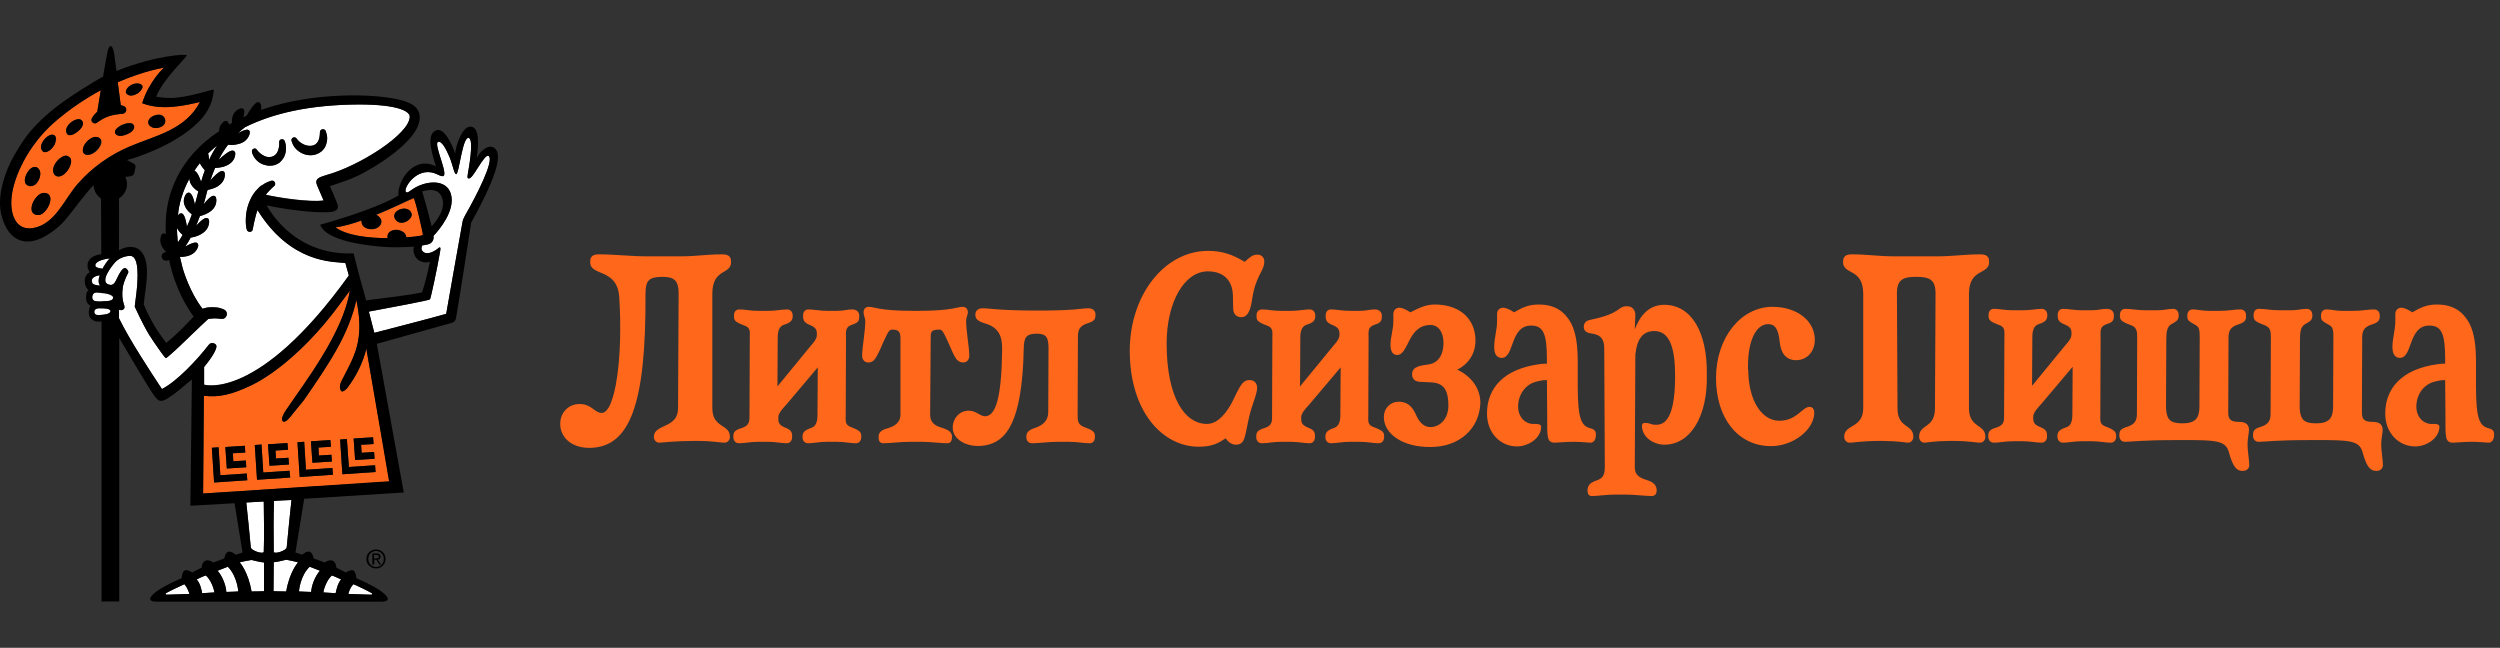
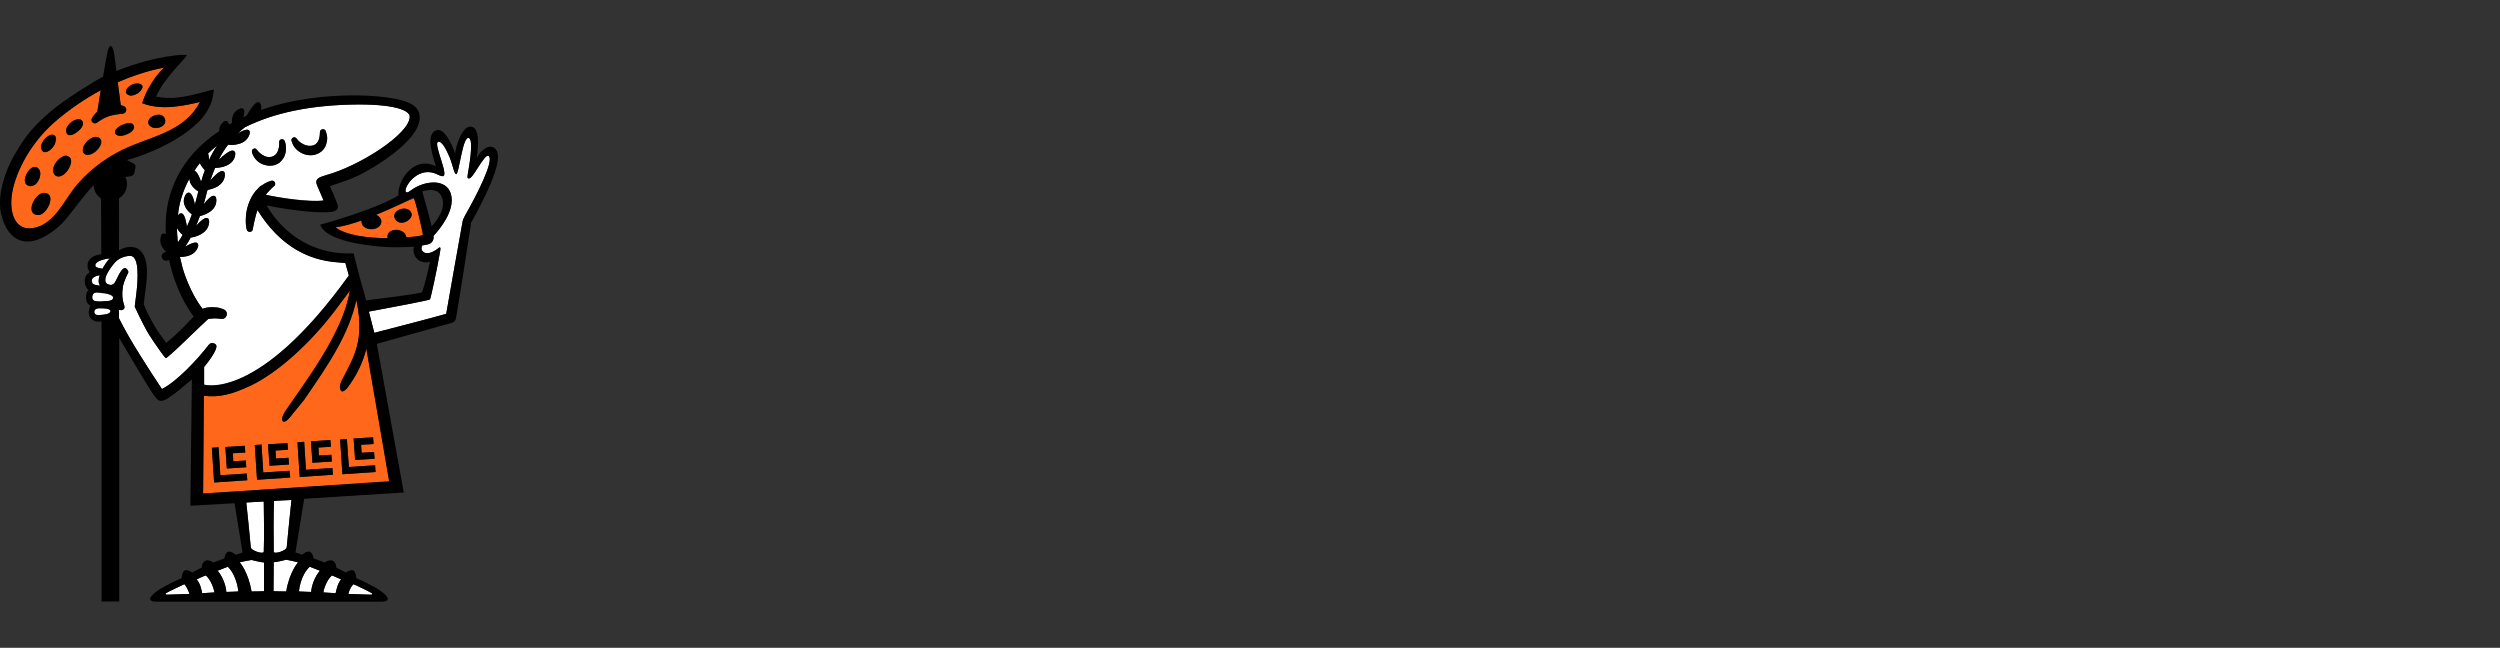
<svg xmlns="http://www.w3.org/2000/svg" fill="none" viewBox="0 0 247 64" height="64" width="247">
  <rect x="0" y="0" width="247" height="64" fill="#333333" stroke="none" />
-   <path fill="#FF671B" d="M20.068 48.758L20.142 39.105C21.72 39.278 22.928 38.957 24.778 38.093C27.318 36.883 30.721 33.97 33.556 30.07L34.567 28.712C33.901 32.933 30.005 37.92 28.181 40.636C28.057 40.833 27.934 41.055 27.885 41.278C27.86 41.401 27.86 41.574 27.983 41.648C28.082 41.673 28.181 41.648 28.255 41.599C28.378 41.524 28.477 41.401 28.575 41.302C28.698 41.179 28.822 41.031 28.921 40.883C29.29 40.413 29.66 39.994 30.03 39.525C32.644 35.748 34.444 33.008 35.208 29.65C35.233 29.773 35.258 29.872 35.282 29.996C35.973 33.748 34.962 35.254 33.828 37.476C33.679 37.747 33.532 38.068 33.605 38.389C33.704 38.809 33.926 38.735 34.296 38.364C35.184 37.204 35.849 35.871 36.195 34.464L38.488 47.597L20.068 48.758ZM32.792 45.598L32.742 44.931L31.51 45.005L31.46 44.215L32.693 44.141L32.644 43.475L30.721 43.598L30.869 45.721L32.792 45.598ZM30.227 46.412L30.055 43.648L29.389 43.697L29.611 47.128L32.89 46.906L32.841 46.24L30.227 46.412ZM34.271 43.376L33.605 43.425L33.828 46.857L37.107 46.635L37.058 45.968L34.469 46.141L34.271 43.376ZM35.085 45.45L37.008 45.326L36.959 44.66L35.726 44.734L35.677 43.944L36.91 43.87L36.86 43.203L34.937 43.327L35.085 45.45ZM28.551 45.894L28.501 45.227L27.268 45.301L27.219 44.511L28.452 44.438L28.403 43.771L26.479 43.894L26.627 46.017L28.551 45.894ZM21.77 46.956L21.597 44.191L20.931 44.24L21.153 47.671L24.433 47.449L24.383 46.783L21.77 46.956ZM24.334 46.166L24.285 45.499L23.052 45.573L23.003 44.783L24.235 44.709L24.186 44.042L22.263 44.166L22.411 46.289L24.334 46.166ZM26.011 46.684L25.838 43.919L25.172 43.968L25.394 47.4L28.674 47.178L28.6 46.511L26.011 46.684ZM40.14 23.454C40.14 23.306 40.066 23.157 39.967 23.034C39.795 22.861 39.499 22.738 39.277 22.713C38.907 22.664 38.34 22.837 38.291 23.281C38.291 23.355 38.291 23.454 38.315 23.528C36.417 23.528 34.271 23.281 33.162 22.466C33.975 22.343 34.863 22.096 35.726 21.8C35.726 21.948 35.751 22.096 35.825 22.244C36.047 22.59 36.54 22.713 36.934 22.639C37.255 22.59 37.6 22.367 37.674 22.047C37.724 21.874 37.674 21.676 37.551 21.528C37.452 21.405 37.329 21.306 37.181 21.232C38.882 20.541 40.313 19.8 40.904 19.578C41.2 20.343 41.694 22.59 41.792 23.133C41.817 23.232 41.743 23.281 41.694 23.281C41.398 23.33 40.83 23.404 40.14 23.454ZM40.387 20.738C40.214 20.639 40.017 20.59 39.844 20.615C39.573 20.639 39.326 20.738 39.129 20.936C38.833 21.232 38.932 21.627 39.252 21.874C39.523 22.071 39.893 22.022 40.165 21.874C40.436 21.726 40.757 21.405 40.658 21.084C40.584 20.911 40.51 20.812 40.387 20.738ZM15.999 11.382C15.482 11.135 14.372 11.653 14.742 12.32C14.841 12.493 15.038 12.591 15.235 12.641C15.58 12.69 16.049 12.567 16.246 12.271C16.394 12.048 16.369 11.777 16.221 11.579C16.147 11.481 16.073 11.431 15.999 11.382ZM11.882 12.419C11.635 12.567 11.166 12.912 11.438 13.233C11.709 13.554 12.375 13.357 12.671 13.184C12.942 13.061 13.361 12.715 13.238 12.394C13.213 12.32 13.139 12.246 13.09 12.221C12.769 12.048 12.128 12.271 11.882 12.419ZM13.509 8.247C13.188 8.247 12.794 8.419 12.547 8.74C12.424 8.913 12.375 9.135 12.473 9.234C12.621 9.382 12.794 9.481 13.065 9.432C13.41 9.382 13.78 9.16 14.002 8.814C14.273 8.395 13.805 8.222 13.509 8.247ZM8.281 14.468C8.158 14.789 8.133 15.208 8.553 15.307C9.144 15.406 9.86 14.739 10.008 14.196C10.082 13.925 9.958 13.653 9.687 13.579C9.12 13.382 8.454 13.999 8.281 14.468ZM6.654 15.406C6.358 15.282 5.914 15.628 5.742 15.801C5.47 16.072 5.248 16.443 5.248 16.838C5.248 17.109 5.396 17.381 5.692 17.43C6.358 17.529 7.098 16.443 7.024 15.85C7.024 15.677 6.925 15.529 6.654 15.406ZM5.298 13.332C5.248 13.307 5.174 13.307 5.101 13.307C4.533 13.382 3.818 14.295 4.139 14.838C4.188 14.937 4.311 15.036 4.435 15.036C4.509 15.036 4.607 15.011 4.681 14.986C5.002 14.838 5.273 14.542 5.421 14.221C5.495 14.073 5.569 13.851 5.544 13.653C5.52 13.53 5.446 13.382 5.298 13.332ZM3.596 16.517C3.424 16.467 3.226 16.517 3.079 16.616C2.635 16.912 2.043 18.121 2.857 18.368C3.079 18.442 3.325 18.344 3.498 18.22C3.843 17.924 4.114 17.282 3.917 16.838C3.917 16.838 3.917 16.813 3.892 16.813C3.843 16.665 3.72 16.566 3.596 16.517ZM8.084 11.925C7.986 11.802 7.838 11.777 7.69 11.777C7.172 11.826 6.407 12.443 6.531 13.036C6.555 13.135 6.605 13.258 6.703 13.307C6.802 13.382 6.95 13.357 7.073 13.332C7.418 13.233 8.158 12.715 8.183 12.221C8.207 12.123 8.158 12.024 8.084 11.925ZM4.361 19.059C3.522 19.01 2.487 20.985 3.596 21.232C3.72 21.257 3.868 21.232 3.991 21.207C4.533 21.034 5.125 20.022 4.953 19.454C4.879 19.232 4.706 19.059 4.361 19.059ZM19.797 10.073C18.367 12.814 15.284 13.431 12.868 14.443C10.895 15.258 9.095 16.541 7.665 18.171C6.333 19.677 5.446 22.17 3.226 22.54C1.426 22.812 0.958 20.936 1.155 19.38C1.377 17.455 2.733 14.418 5.322 12.123C6.901 10.74 8.503 9.703 9.958 8.913C9.81 9.851 9.662 10.691 9.613 11.036C9.366 11.258 9.169 11.505 9.07 11.703C9.021 11.826 9.021 11.95 9.12 12.073C9.243 12.197 9.44 12.221 9.539 12.147C9.909 11.876 10.402 11.555 11.018 11.407C11.487 11.283 11.98 11.258 12.153 11.234C12.325 11.184 12.449 11.086 12.473 10.888C12.498 10.715 12.399 10.543 12.202 10.469C12.128 10.444 12.03 10.419 11.931 10.394L11.635 8.123C14.298 6.963 16.197 6.691 16.197 6.691C16.197 6.691 14.717 8.024 14.052 10.197C16.024 10.962 18.293 10.419 19.797 10.073Z" />
+   <path fill="#FF671B" d="M20.068 48.758L20.142 39.105C21.72 39.278 22.928 38.957 24.778 38.093C27.318 36.883 30.721 33.97 33.556 30.07L34.567 28.712C33.901 32.933 30.005 37.92 28.181 40.636C28.057 40.833 27.934 41.055 27.885 41.278C27.86 41.401 27.86 41.574 27.983 41.648C28.082 41.673 28.181 41.648 28.255 41.599C28.378 41.524 28.477 41.401 28.575 41.302C28.698 41.179 28.822 41.031 28.921 40.883C29.29 40.413 29.66 39.994 30.03 39.525C32.644 35.748 34.444 33.008 35.208 29.65C35.233 29.773 35.258 29.872 35.282 29.996C35.973 33.748 34.962 35.254 33.828 37.476C33.679 37.747 33.532 38.068 33.605 38.389C33.704 38.809 33.926 38.735 34.296 38.364C35.184 37.204 35.849 35.871 36.195 34.464L38.488 47.597L20.068 48.758ZM32.792 45.598L32.742 44.931L31.51 45.005L31.46 44.215L32.693 44.141L32.644 43.475L30.721 43.598L30.869 45.721L32.792 45.598ZM30.227 46.412L30.055 43.648L29.389 43.697L29.611 47.128L32.89 46.906L32.841 46.24L30.227 46.412ZM34.271 43.376L33.605 43.425L33.828 46.857L37.107 46.635L37.058 45.968L34.469 46.141L34.271 43.376ZM35.085 45.45L37.008 45.326L36.959 44.66L35.726 44.734L35.677 43.944L36.91 43.87L36.86 43.203L34.937 43.327L35.085 45.45ZM28.551 45.894L28.501 45.227L27.268 45.301L27.219 44.511L28.452 44.438L28.403 43.771L26.479 43.894L26.627 46.017L28.551 45.894ZM21.77 46.956L21.597 44.191L20.931 44.24L21.153 47.671L24.433 47.449L24.383 46.783L21.77 46.956ZM24.334 46.166L24.285 45.499L23.052 45.573L23.003 44.783L24.235 44.709L24.186 44.042L22.263 44.166L22.411 46.289L24.334 46.166ZM26.011 46.684L25.838 43.919L25.172 43.968L25.394 47.4L28.674 47.178L28.6 46.511L26.011 46.684ZM40.14 23.454C40.14 23.306 40.066 23.157 39.967 23.034C39.795 22.861 39.499 22.738 39.277 22.713C38.907 22.664 38.34 22.837 38.291 23.281C38.291 23.355 38.291 23.454 38.315 23.528C36.417 23.528 34.271 23.281 33.162 22.466C33.975 22.343 34.863 22.096 35.726 21.8C35.726 21.948 35.751 22.096 35.825 22.244C36.047 22.59 36.54 22.713 36.934 22.639C37.255 22.59 37.6 22.367 37.674 22.047C37.724 21.874 37.674 21.676 37.551 21.528C37.452 21.405 37.329 21.306 37.181 21.232C38.882 20.541 40.313 19.8 40.904 19.578C41.2 20.343 41.694 22.59 41.792 23.133C41.817 23.232 41.743 23.281 41.694 23.281C41.398 23.33 40.83 23.404 40.14 23.454ZM40.387 20.738C40.214 20.639 40.017 20.59 39.844 20.615C39.573 20.639 39.326 20.738 39.129 20.936C38.833 21.232 38.932 21.627 39.252 21.874C39.523 22.071 39.893 22.022 40.165 21.874C40.436 21.726 40.757 21.405 40.658 21.084C40.584 20.911 40.51 20.812 40.387 20.738ZM15.999 11.382C15.482 11.135 14.372 11.653 14.742 12.32C14.841 12.493 15.038 12.591 15.235 12.641C15.58 12.69 16.049 12.567 16.246 12.271C16.394 12.048 16.369 11.777 16.221 11.579C16.147 11.481 16.073 11.431 15.999 11.382ZM11.882 12.419C11.635 12.567 11.166 12.912 11.438 13.233C11.709 13.554 12.375 13.357 12.671 13.184C13.213 12.32 13.139 12.246 13.09 12.221C12.769 12.048 12.128 12.271 11.882 12.419ZM13.509 8.247C13.188 8.247 12.794 8.419 12.547 8.74C12.424 8.913 12.375 9.135 12.473 9.234C12.621 9.382 12.794 9.481 13.065 9.432C13.41 9.382 13.78 9.16 14.002 8.814C14.273 8.395 13.805 8.222 13.509 8.247ZM8.281 14.468C8.158 14.789 8.133 15.208 8.553 15.307C9.144 15.406 9.86 14.739 10.008 14.196C10.082 13.925 9.958 13.653 9.687 13.579C9.12 13.382 8.454 13.999 8.281 14.468ZM6.654 15.406C6.358 15.282 5.914 15.628 5.742 15.801C5.47 16.072 5.248 16.443 5.248 16.838C5.248 17.109 5.396 17.381 5.692 17.43C6.358 17.529 7.098 16.443 7.024 15.85C7.024 15.677 6.925 15.529 6.654 15.406ZM5.298 13.332C5.248 13.307 5.174 13.307 5.101 13.307C4.533 13.382 3.818 14.295 4.139 14.838C4.188 14.937 4.311 15.036 4.435 15.036C4.509 15.036 4.607 15.011 4.681 14.986C5.002 14.838 5.273 14.542 5.421 14.221C5.495 14.073 5.569 13.851 5.544 13.653C5.52 13.53 5.446 13.382 5.298 13.332ZM3.596 16.517C3.424 16.467 3.226 16.517 3.079 16.616C2.635 16.912 2.043 18.121 2.857 18.368C3.079 18.442 3.325 18.344 3.498 18.22C3.843 17.924 4.114 17.282 3.917 16.838C3.917 16.838 3.917 16.813 3.892 16.813C3.843 16.665 3.72 16.566 3.596 16.517ZM8.084 11.925C7.986 11.802 7.838 11.777 7.69 11.777C7.172 11.826 6.407 12.443 6.531 13.036C6.555 13.135 6.605 13.258 6.703 13.307C6.802 13.382 6.95 13.357 7.073 13.332C7.418 13.233 8.158 12.715 8.183 12.221C8.207 12.123 8.158 12.024 8.084 11.925ZM4.361 19.059C3.522 19.01 2.487 20.985 3.596 21.232C3.72 21.257 3.868 21.232 3.991 21.207C4.533 21.034 5.125 20.022 4.953 19.454C4.879 19.232 4.706 19.059 4.361 19.059ZM19.797 10.073C18.367 12.814 15.284 13.431 12.868 14.443C10.895 15.258 9.095 16.541 7.665 18.171C6.333 19.677 5.446 22.17 3.226 22.54C1.426 22.812 0.958 20.936 1.155 19.38C1.377 17.455 2.733 14.418 5.322 12.123C6.901 10.74 8.503 9.703 9.958 8.913C9.81 9.851 9.662 10.691 9.613 11.036C9.366 11.258 9.169 11.505 9.07 11.703C9.021 11.826 9.021 11.95 9.12 12.073C9.243 12.197 9.44 12.221 9.539 12.147C9.909 11.876 10.402 11.555 11.018 11.407C11.487 11.283 11.98 11.258 12.153 11.234C12.325 11.184 12.449 11.086 12.473 10.888C12.498 10.715 12.399 10.543 12.202 10.469C12.128 10.444 12.03 10.419 11.931 10.394L11.635 8.123C14.298 6.963 16.197 6.691 16.197 6.691C16.197 6.691 14.717 8.024 14.052 10.197C16.024 10.962 18.293 10.419 19.797 10.073Z" />
  <path fill="white" d="M16.492 58.756C16.369 58.756 16.295 58.657 16.393 58.608C16.566 58.484 18.194 57.719 18.218 57.719C18.588 58.139 18.711 58.682 18.711 58.682C18.711 58.682 16.517 58.756 16.492 58.756ZM34.912 57.719C34.937 57.694 36.564 58.484 36.737 58.608C36.835 58.682 36.761 58.756 36.638 58.756C36.613 58.756 34.419 58.682 34.419 58.682C34.419 58.682 34.517 58.139 34.912 57.719ZM21.448 14.369C21.177 14.789 20.906 15.258 20.659 15.801C20.635 15.529 20.61 15.332 20.561 15.159C20.857 14.887 21.153 14.616 21.448 14.369ZM19.747 16.097C19.87 16.369 20.068 16.615 20.24 16.813C20.117 17.159 19.969 17.553 19.87 17.948C19.599 17.159 19.377 16.912 19.205 16.862C19.352 16.615 19.55 16.369 19.747 16.097ZM18.711 17.652C18.736 18.22 19.18 18.664 19.599 18.911C19.476 19.38 19.352 19.825 19.254 20.22C19.081 19.331 18.859 19.084 18.687 19.035C18.539 19.01 18.391 19.109 18.292 19.331C17.898 20.121 18.465 20.812 18.958 21.183C18.785 21.651 18.637 22.047 18.465 22.392C18.317 21.405 18.12 21.108 17.947 21.084C17.799 21.059 17.676 21.133 17.577 21.306C17.676 20.146 18.046 18.887 18.711 17.652ZM17.552 23.775C17.503 23.355 17.503 22.935 17.479 22.516C17.627 22.787 17.824 23.034 18.046 23.207C17.873 23.503 17.725 23.75 17.577 23.947C17.577 23.873 17.552 23.824 17.552 23.775ZM10.13 26.54C10.032 26.515 9.637 26.49 9.465 26.342C9.391 26.268 9.415 26.12 9.465 26.046C9.686 25.725 10.451 25.552 10.845 25.527C10.648 25.7 10.254 26.268 10.13 26.54ZM9.859 27.181C9.76 27.206 9.662 27.231 9.563 27.255C9.391 27.305 9.218 27.379 9.169 27.478C9.119 27.527 9.119 27.552 9.095 27.601C9.07 27.65 9.07 27.724 9.095 27.799C9.095 27.873 9.119 27.922 9.144 27.971C9.169 28.021 9.193 28.045 9.243 28.07C9.317 28.119 9.489 28.169 9.662 28.194C9.736 28.194 9.834 28.218 9.933 28.218C9.662 27.922 9.736 27.502 9.859 27.181ZM10.056 31.107C10.056 31.107 9.637 31.156 9.539 31.107C9.489 31.082 9.317 31.057 9.317 30.81C9.317 30.564 9.514 30.514 9.563 30.489C9.662 30.44 10.081 30.465 10.081 30.465C10.081 30.465 10.919 30.44 10.919 30.736C10.919 31.082 10.056 31.107 10.056 31.107ZM11.166 29.403C11.166 29.354 11.141 29.304 11.092 29.255C11.043 29.206 10.919 29.156 10.821 29.107C10.697 29.058 10.574 29.033 10.451 29.008C10.377 28.983 10.328 28.983 10.254 28.983L10.032 28.959C9.884 28.934 9.76 28.934 9.637 28.91C9.44 28.91 9.267 28.91 9.169 29.107C9.045 29.329 9.07 29.65 9.317 29.749C9.391 29.773 9.514 29.798 9.637 29.798C9.76 29.798 9.908 29.798 10.056 29.798L10.278 29.773C10.352 29.773 10.426 29.773 10.476 29.773C10.599 29.773 10.722 29.749 10.845 29.724C10.944 29.699 11.043 29.65 11.092 29.601C11.166 29.527 11.166 29.502 11.166 29.403ZM19.969 58.608C19.92 58.287 19.772 57.596 19.427 57.25C19.427 57.25 20.043 56.929 20.339 56.855C20.832 57.275 21.153 58.188 21.177 58.534L19.969 58.608ZM22.361 58.484C22.336 57.966 22.065 57.052 21.498 56.386L22.509 55.991C23.446 56.929 23.544 58.435 23.544 58.435C23.544 58.435 22.706 58.484 22.361 58.484ZM26.084 58.41C25.788 58.435 25.073 58.435 24.851 58.435C24.531 56.509 23.692 55.571 23.692 55.571C23.668 55.522 24.851 55.324 24.851 55.324C24.851 55.324 25.813 55.571 26.084 55.571V58.41ZM26.06 54.534C25.961 54.781 24.777 54.386 24.777 54.065C24.777 53.868 24.358 49.868 24.334 49.646L26.06 49.548C26.084 50.979 26.109 53.102 26.06 54.534ZM32.791 56.855C33.087 56.954 33.704 57.25 33.704 57.25C33.383 57.596 33.235 58.262 33.161 58.608L31.953 58.534C31.978 58.188 32.298 57.275 32.791 56.855ZM30.597 55.991L31.608 56.386C31.041 57.052 30.769 57.966 30.745 58.484C30.424 58.484 29.536 58.435 29.536 58.435C29.536 58.435 29.635 56.904 30.597 55.991ZM29.438 55.571C29.438 55.571 28.599 56.509 28.279 58.435C28.082 58.435 27.317 58.435 27.021 58.41L27.046 55.547C27.317 55.547 28.279 55.3 28.279 55.3C28.279 55.3 29.438 55.522 29.438 55.571ZM27.071 49.498C27.465 49.449 28.353 49.424 28.797 49.4C28.797 49.4 28.328 53.868 28.328 54.065C28.328 54.386 27.145 54.781 27.046 54.534C27.021 53.078 27.021 50.93 27.071 49.498ZM45.983 21.232C45.885 21.429 45.762 21.627 45.712 21.849C45.614 22.318 44.085 31.008 44.085 31.008C44.085 31.008 42.655 31.427 36.983 32.884L36.441 30.786C38.413 30.415 42.408 29.675 42.482 29.576C42.556 29.502 43.197 26.49 43.444 25.058C43.493 24.787 43.616 24.268 43.345 24.491C42.975 24.811 42.186 25.28 41.767 24.836C41.594 24.663 41.619 24.441 41.718 24.244C41.915 24.219 42.087 24.194 42.26 24.145C42.655 24.071 42.901 23.701 42.827 23.306C43.419 22.688 44.997 20.788 44.553 19.183C44.109 17.578 41.89 17.85 40.633 18.788C40.214 19.109 40.139 19.01 40.09 18.961C40.066 18.911 40.066 18.837 40.066 18.788C40.09 18.22 41.446 16.319 43.271 17.257C43.394 17.331 43.592 17.405 43.74 17.405C44.405 17.405 42.803 14.221 43.271 14.023C43.616 13.875 44.06 14.665 44.43 15.554C44.751 16.344 44.874 17.208 45.071 17.208C45.367 17.183 45.688 13.48 46.304 13.628C46.871 13.752 46.279 16.813 46.23 17.134C46.181 17.455 46.156 17.603 46.279 17.628C46.501 17.702 46.822 17.183 47.167 16.64C47.685 15.825 48.08 15.258 48.277 15.406C48.869 15.85 47.044 19.38 45.983 21.232ZM24.901 15.085C25.024 15.48 25.295 15.85 25.69 16.097C25.887 16.221 26.109 16.294 26.355 16.344C26.602 16.393 26.849 16.369 27.095 16.319C27.342 16.245 27.588 16.122 27.761 15.924C27.934 15.727 28.082 15.529 28.156 15.282C28.303 14.838 28.279 14.394 28.156 13.999L28.131 13.949C28.082 13.826 27.983 13.752 27.86 13.752C27.712 13.752 27.564 13.875 27.588 14.048C27.588 14.369 27.564 14.69 27.441 14.961C27.317 15.233 27.12 15.406 26.873 15.48C26.627 15.554 26.306 15.529 26.06 15.381C25.936 15.307 25.788 15.233 25.69 15.134C25.566 15.036 25.468 14.912 25.369 14.789C25.295 14.69 25.197 14.64 25.073 14.69C24.925 14.739 24.851 14.887 24.901 15.036V15.085ZM15.999 38.438C14.692 36.464 12.818 33.6 11.758 31.452V31.353V30.588C11.782 30.588 11.782 30.613 11.807 30.613C11.98 30.687 12.177 30.637 12.276 30.465C12.424 30.193 11.93 29.823 12.128 28.416C12.226 27.724 12.67 26.959 12.67 26.934C12.695 26.885 12.67 26.836 12.67 26.811C12.646 26.737 12.621 26.688 12.572 26.638C12.547 26.589 12.498 26.564 12.473 26.54C12.35 26.441 12.152 26.391 11.733 27.157C11.412 27.749 11.314 28.292 10.747 28.119C9.785 27.823 11.092 26.219 11.388 25.898C11.733 25.527 12.325 25.28 12.867 25.28C13.78 25.28 13.632 27.576 13.484 28.91C13.459 29.132 13.311 30.292 13.311 30.292C13.311 30.292 14.051 31.946 14.741 33.081C14.963 33.427 15.481 34.217 15.9 34.785C16.147 35.13 16.344 35.377 16.393 35.377C16.517 35.353 17.059 34.81 17.281 34.637C17.552 34.415 20.018 31.995 20.561 31.526C20.585 31.502 20.635 31.502 20.684 31.502C20.733 31.502 20.783 31.477 20.832 31.477C20.955 31.477 21.054 31.452 21.177 31.452C21.424 31.452 21.646 31.477 21.843 31.502H21.892C22.09 31.526 22.262 31.427 22.361 31.23C22.484 30.983 22.386 30.712 22.139 30.588C21.818 30.44 21.523 30.366 21.202 30.366C21.029 30.366 20.881 30.341 20.709 30.366C20.635 30.366 20.512 30.391 20.438 30.391C20.339 30.415 20.24 30.44 20.142 30.465C20.092 30.489 20.068 30.489 20.018 30.514C18.785 28.959 18.07 26.663 17.996 26.293C17.922 25.996 17.848 25.675 17.774 25.379C17.799 25.379 17.848 25.379 17.873 25.379C17.972 25.379 18.095 25.379 18.194 25.355C18.859 25.28 19.303 24.984 19.525 24.491C19.624 24.268 19.599 24.12 19.5 24.021C19.427 23.972 19.254 23.824 18.292 24.367C18.465 24.12 18.662 23.824 18.835 23.478C18.958 23.454 19.303 23.404 19.673 23.232C20.265 22.96 20.61 22.54 20.659 21.997C20.684 21.75 20.635 21.602 20.487 21.553C20.388 21.528 20.166 21.429 19.377 22.318C19.5 22.022 19.624 21.701 19.747 21.355C19.895 21.306 20.191 21.232 20.462 21.084C21.054 20.788 21.375 20.343 21.375 19.8C21.375 19.553 21.325 19.405 21.177 19.356C21.079 19.331 20.857 19.257 20.117 20.195C20.24 19.8 20.339 19.38 20.462 18.911C20.487 18.862 20.487 18.813 20.512 18.763C20.684 18.738 20.931 18.664 21.202 18.566C21.818 18.294 22.164 17.875 22.213 17.356C22.238 17.109 22.188 16.961 22.04 16.912C21.942 16.887 21.695 16.788 20.783 17.825C20.931 17.381 21.079 16.961 21.251 16.591C21.375 16.591 21.72 16.566 22.09 16.467C22.731 16.27 23.125 15.899 23.224 15.381C23.273 15.134 23.249 14.986 23.101 14.912C23.002 14.863 22.755 14.715 21.596 15.801C21.892 15.208 22.213 14.715 22.534 14.295C22.607 14.295 22.706 14.32 22.854 14.32C23.002 14.32 23.175 14.32 23.347 14.27C23.988 14.171 24.432 13.851 24.629 13.332C24.703 13.11 24.703 12.937 24.58 12.863C24.506 12.814 24.334 12.69 23.495 13.184C23.791 12.888 24.038 12.69 24.21 12.567C26.923 11.209 30.572 10.345 35.454 10.32C39.276 10.32 40.485 10.987 40.485 11.505C40.485 13.233 35.504 16.393 32.249 17.282C31.558 17.504 31.016 17.628 31.361 18.368L31.978 19.8C30.523 19.973 27.687 19.553 26.257 19.232C26.479 18.936 26.75 18.664 27.071 18.368H27.095C27.169 18.294 27.218 18.171 27.169 18.047C27.12 17.875 26.947 17.8 26.775 17.85C26.553 17.924 26.306 18.023 26.109 18.146C26.01 18.22 25.912 18.294 25.788 18.343C25.69 18.418 25.591 18.492 25.517 18.59C25.147 18.936 24.876 19.356 24.679 19.825C24.482 20.269 24.358 20.763 24.309 21.232C24.284 21.479 24.284 21.701 24.284 21.948C24.284 22.195 24.309 22.417 24.383 22.664C24.407 22.787 24.506 22.861 24.629 22.886C24.802 22.911 24.95 22.812 24.975 22.639V22.614C25.024 22.417 25.049 22.195 25.098 21.997C25.147 21.8 25.197 21.602 25.246 21.38C25.295 21.158 25.369 20.936 25.443 20.738C28.698 25.996 32.915 25.824 33.876 25.947C33.876 25.947 34.024 25.947 34.123 25.972L34.468 27.206C25.517 39.673 20.166 37.994 20.166 37.994V36.241C20.388 35.97 21.596 34.489 21.35 34.069C21.276 33.946 20.906 33.723 20.635 34.044C19.525 35.501 17.503 37.673 15.999 38.438ZM28.821 13.974C28.945 14.394 29.216 14.764 29.61 15.011C29.98 15.258 30.498 15.406 31.016 15.307C31.262 15.258 31.534 15.134 31.756 14.961C31.953 14.789 32.126 14.566 32.2 14.32C32.224 14.27 32.249 14.196 32.249 14.147C32.273 14.097 32.273 14.023 32.298 13.974C32.323 13.851 32.323 13.752 32.323 13.628C32.323 13.406 32.273 13.209 32.2 13.011L32.175 12.937C32.126 12.838 32.027 12.764 31.904 12.764C31.756 12.764 31.608 12.888 31.608 13.06C31.608 13.382 31.558 13.702 31.435 13.949C31.361 14.073 31.287 14.171 31.189 14.245C31.09 14.32 30.967 14.369 30.843 14.394C30.572 14.443 30.276 14.394 30.005 14.27C29.857 14.196 29.734 14.122 29.61 14.023C29.487 13.925 29.389 13.801 29.29 13.678C29.216 13.579 29.117 13.554 28.994 13.579C28.846 13.628 28.772 13.777 28.797 13.9L28.821 13.974Z" />
  <path fill="black" d="M15.21 12.641C15.555 12.69 16.023 12.567 16.221 12.271C16.369 12.048 16.344 11.752 16.196 11.579C16.147 11.505 16.073 11.456 15.974 11.406C15.456 11.16 14.347 11.678 14.717 12.345C14.84 12.517 15.037 12.591 15.21 12.641ZM32.791 45.598L32.742 44.931L31.509 45.005L31.46 44.215L32.693 44.141L32.643 43.474L30.72 43.598L30.868 45.721L32.791 45.598ZM3.916 16.813C3.916 16.813 3.916 16.788 3.892 16.788C3.818 16.665 3.719 16.566 3.596 16.517C3.423 16.467 3.226 16.517 3.078 16.615C2.634 16.912 2.042 18.146 2.856 18.368C3.078 18.442 3.324 18.343 3.497 18.22C3.842 17.924 4.114 17.257 3.916 16.813ZM30.227 46.412L30.054 43.647L29.388 43.697L29.61 47.128L32.89 46.906L32.84 46.239L30.227 46.412ZM34.271 43.376L33.605 43.425L33.827 46.857L37.106 46.635L37.057 45.968L34.468 46.141L34.271 43.376ZM48.794 14.591C48.227 14.245 47.463 14.912 47.093 15.603C47.29 14.369 47.389 12.665 46.575 12.517C45.688 12.345 45.022 14.418 44.972 15.159C44.972 15.159 44.085 12.567 43.148 12.863C42.211 13.159 42.457 14.591 43.074 16.442C40.83 15.282 39.202 17.998 39.375 19.306C38.561 19.8 36.465 20.837 31.756 22.17C31.731 22.17 31.632 22.195 31.632 22.195C31.632 22.195 31.657 22.269 31.682 22.318C31.805 22.54 32.323 23.898 37.6 24.367C38.709 24.466 39.819 24.441 40.904 24.367C40.855 24.515 40.83 24.688 40.855 24.836C40.904 25.182 41.052 25.478 41.323 25.675C41.545 25.848 41.89 25.947 42.186 25.922C42.26 25.922 42.334 25.898 42.408 25.873C42.408 25.873 42.482 25.848 42.482 25.823C42.482 25.823 42.112 27.724 41.693 28.885C41.446 28.934 41.274 29.058 36.169 29.675L35.898 28.663C35.578 27.626 34.937 25.034 34.937 25.034C28.821 25.28 26.38 20.318 26.355 20.294C26.429 20.294 27.539 20.59 29.808 20.837C30.72 20.936 31.657 21.01 32.545 20.96C32.914 20.936 33.457 20.812 33.383 20.343C33.334 20.047 32.742 18.714 32.594 18.393C33.531 18.072 34.493 17.776 35.38 17.356C36.934 16.591 41.471 13.925 41.471 11.604C41.471 10.542 40.509 10.147 39.745 9.925C37.106 9.185 30.892 9.111 26.084 10.765C25.985 10.789 25.887 10.839 25.788 10.863C25.813 10.74 25.813 10.641 25.813 10.518C25.788 10.271 25.714 10.147 25.566 10.098C25.468 10.073 25.172 10.024 24.358 11.431C24.259 11.48 24.136 11.53 24.038 11.579C24.186 11.11 24.161 10.888 24.062 10.789C23.963 10.666 23.791 10.666 23.569 10.789C23.002 11.085 22.879 11.629 22.928 12.147C22.829 12.196 22.731 12.246 22.632 12.32C22.583 12.122 22.509 11.999 22.435 11.974C22.287 11.9 22.139 11.95 21.966 12.147C21.72 12.394 21.646 12.69 21.646 12.962C17.602 15.628 16.344 19.356 16.369 22.293C16.369 22.59 16.369 22.861 16.393 23.133C16.27 23.059 16.196 23.059 16.172 23.059C16.023 23.059 15.925 23.182 15.876 23.429C15.752 23.947 15.95 24.466 16.443 24.91C16.418 24.91 16.393 24.91 16.393 24.91C16.172 24.91 15.974 25.083 15.974 25.305C15.95 25.527 16.147 25.749 16.369 25.749H16.393C16.467 25.749 16.566 25.749 16.714 25.7C17.306 28.539 18.489 30.391 19.131 31.279C19.081 31.329 17.528 33.032 16.418 33.871C15.999 33.304 15.678 32.859 15.407 32.44C14.914 31.625 14.519 30.835 14.199 30.07C14.199 30.02 14.273 29.453 14.322 29.033C14.421 28.416 14.519 27.576 14.519 26.934C14.519 26.786 14.618 24.367 12.867 24.392C12.497 24.392 12.127 24.515 11.758 24.737C11.758 24.614 11.758 24.49 11.758 24.367C11.782 22.836 11.758 19.602 11.758 19.602C12.226 19.306 12.547 18.788 12.547 18.195C12.547 17.924 12.497 17.702 12.374 17.479C12.522 17.479 12.769 17.43 12.941 17.405C13.089 17.381 13.237 17.257 13.262 17.109L13.385 16.541C13.41 16.393 13.36 16.245 13.213 16.171L12.571 15.825V15.801C12.744 15.751 12.941 15.702 13.114 15.653C13.681 15.48 14.248 15.258 14.791 15.035C15.53 14.739 16.27 14.393 16.961 13.998C17.7 13.579 18.44 13.11 19.081 12.542C19.698 12.024 20.265 11.406 20.635 10.666C20.733 10.468 20.832 10.246 20.906 10.024C20.98 9.777 21.177 8.938 21.103 8.864C21.029 8.79 18.514 9.678 16.862 9.678C16.023 9.678 15.432 9.555 15.432 9.555C16.073 7.852 18.514 5.58 18.465 5.457C18.391 5.333 15.456 5.432 11.511 7.012L11.264 5.21C11.092 4.321 10.771 4.346 10.599 5.21C10.525 5.506 10.377 6.494 10.18 7.58C10.13 7.605 10.105 7.629 10.056 7.629C9.785 7.777 6.456 9.728 4.853 11.135C3.201 12.591 2.535 13.406 1.426 15.307C0.489 16.912 -0.374 19.479 0.168 21.355C0.834 23.799 2.486 24.441 4.434 23.355C5.223 22.91 5.963 22.318 6.53 21.627C7.492 20.466 8.281 19.306 9.242 18.294C9.267 18.837 9.538 19.306 9.958 19.602C9.982 19.652 9.982 19.677 9.982 19.751L10.007 24.91V25.108C9.982 25.108 9.933 25.108 9.908 25.132C9.686 25.157 9.44 25.231 9.193 25.355C9.07 25.428 8.947 25.503 8.848 25.651C8.749 25.774 8.675 25.947 8.651 26.12C8.651 26.194 8.651 26.293 8.651 26.367C8.651 26.465 8.675 26.539 8.725 26.638C8.774 26.737 8.823 26.811 8.873 26.885C8.799 26.934 8.749 26.959 8.7 27.009C8.577 27.107 8.478 27.255 8.429 27.404C8.379 27.552 8.355 27.7 8.379 27.848C8.379 27.996 8.404 28.144 8.478 28.292C8.527 28.416 8.626 28.564 8.749 28.638L8.725 28.663C8.552 28.835 8.503 29.107 8.503 29.354C8.503 29.724 8.577 29.971 8.873 30.168C8.897 30.193 8.922 30.218 8.947 30.218C8.922 30.267 8.873 30.292 8.873 30.341C8.799 30.514 8.799 30.662 8.774 30.81C8.774 30.958 8.774 31.107 8.848 31.279C8.922 31.452 9.144 31.625 9.316 31.699C9.489 31.773 9.637 31.773 9.785 31.773C9.859 31.773 9.933 31.773 10.032 31.748V31.896V59.422H11.782V33.402C12.867 35.254 14.618 38.216 15.21 39.056C15.358 39.253 15.555 39.549 15.826 39.599C16.098 39.648 16.393 39.475 16.615 39.327C16.813 39.204 16.985 39.08 17.158 38.957C17.552 38.661 17.947 38.34 18.317 38.019C18.44 37.92 18.563 37.797 18.711 37.698C18.736 37.673 18.958 37.5 18.958 37.5L18.81 49.967L23.174 49.72L23.963 54.584L23.298 54.806C23.298 54.806 22.879 54.435 22.583 54.51H22.558C22.237 54.608 22.163 55.176 22.163 55.176L21.078 55.571C21.078 55.571 20.61 55.25 20.289 55.398C19.944 55.546 19.92 56.09 19.92 56.09L18.983 56.559C18.983 56.559 18.514 56.238 18.243 56.361C17.971 56.484 17.947 57.126 17.947 57.126C15.235 58.262 13.952 59.447 15.506 59.447C16.467 59.447 36.663 59.447 37.649 59.447C39.202 59.447 37.895 58.262 35.208 57.126C35.208 57.126 35.158 56.484 34.912 56.361C34.641 56.238 34.172 56.559 34.172 56.559L33.235 56.09C33.235 56.09 33.21 55.546 32.865 55.398C32.52 55.25 32.076 55.571 32.076 55.571L30.991 55.176C30.991 55.176 30.892 54.608 30.597 54.51C30.276 54.411 29.857 54.806 29.857 54.806L29.191 54.584L30.054 49.276L39.893 48.659L37.23 33.97L44.652 31.896C44.849 31.847 44.997 31.674 45.046 31.477C45.367 29.724 46.551 21.997 46.551 21.997C49.411 16.837 49.584 15.06 48.794 14.591ZM16.492 58.756C16.369 58.756 16.295 58.657 16.393 58.608C16.566 58.484 18.194 57.719 18.218 57.719C18.588 58.139 18.711 58.682 18.711 58.682C18.711 58.682 16.517 58.756 16.492 58.756ZM34.912 57.719C34.937 57.694 36.564 58.484 36.737 58.608C36.835 58.682 36.761 58.78 36.638 58.756C36.613 58.756 34.419 58.682 34.419 58.682C34.419 58.682 34.517 58.139 34.912 57.719ZM40.139 23.454C40.139 23.305 40.065 23.157 39.967 23.034C39.794 22.861 39.498 22.738 39.276 22.713C38.907 22.664 38.339 22.836 38.29 23.281C38.29 23.355 38.29 23.454 38.29 23.528C36.391 23.528 34.246 23.281 33.136 22.466C33.95 22.343 34.838 22.096 35.701 21.775C35.701 21.923 35.726 22.071 35.8 22.219C36.022 22.565 36.515 22.688 36.909 22.614C37.23 22.565 37.575 22.343 37.649 22.022C37.698 21.849 37.649 21.651 37.526 21.503C37.427 21.38 37.304 21.281 37.156 21.207C38.857 20.516 40.312 19.775 40.879 19.553C41.175 20.318 41.668 22.565 41.767 23.108C41.791 23.207 41.718 23.256 41.668 23.256C41.397 23.33 40.83 23.404 40.139 23.454ZM41.718 18.911C42.457 18.689 43.296 18.64 43.641 19.454C44.134 20.615 43.123 21.8 42.655 22.367C42.334 21.108 41.915 19.578 41.718 18.911ZM21.448 14.369C21.177 14.789 20.906 15.258 20.659 15.801C20.635 15.529 20.61 15.332 20.561 15.159C20.857 14.887 21.152 14.616 21.448 14.369ZM19.747 16.122C19.87 16.393 20.067 16.64 20.24 16.837C20.117 17.183 19.969 17.578 19.87 17.973C19.599 17.183 19.377 16.936 19.204 16.887C19.352 16.615 19.55 16.369 19.747 16.122ZM18.711 17.652C18.736 18.22 19.18 18.664 19.599 18.911C19.476 19.38 19.352 19.825 19.254 20.22C19.081 19.331 18.859 19.084 18.687 19.035C18.539 19.01 18.391 19.109 18.292 19.331C17.898 20.121 18.465 20.812 18.958 21.182C18.785 21.651 18.637 22.046 18.465 22.392C18.317 21.405 18.119 21.108 17.947 21.084C17.799 21.059 17.676 21.133 17.577 21.306C17.676 20.146 18.046 18.887 18.711 17.652ZM17.552 23.774C17.503 23.355 17.503 22.935 17.478 22.515C17.626 22.787 17.824 23.034 18.046 23.207C17.873 23.503 17.725 23.75 17.577 23.947C17.577 23.873 17.552 23.824 17.552 23.774ZM7.689 18.171C6.357 19.677 5.47 22.17 3.251 22.54C1.426 22.812 0.957 20.936 1.155 19.38C1.376 17.455 2.733 14.418 5.322 12.122C6.9 10.74 8.503 9.703 9.958 8.913C9.81 9.851 9.662 10.691 9.612 11.036C9.366 11.258 9.169 11.505 9.07 11.703C9.021 11.826 9.021 11.95 9.119 12.073C9.242 12.196 9.44 12.221 9.538 12.147C9.908 11.876 10.401 11.555 11.018 11.406C11.486 11.283 11.98 11.258 12.152 11.234C12.325 11.184 12.448 11.085 12.473 10.888C12.497 10.715 12.399 10.542 12.201 10.468C12.127 10.444 12.029 10.419 11.93 10.394L11.634 8.123C14.297 6.963 16.196 6.691 16.196 6.691C16.196 6.691 14.717 8.024 14.051 10.197C15.999 10.962 18.267 10.419 19.747 10.073C18.366 12.814 15.284 13.431 12.892 14.443C10.919 15.282 9.095 16.541 7.689 18.171ZM9.464 26.046C9.686 25.725 10.451 25.552 10.845 25.527C10.648 25.725 10.254 26.293 10.13 26.564C10.032 26.539 9.637 26.515 9.464 26.367C9.39 26.268 9.415 26.12 9.464 26.046ZM9.095 27.601C9.119 27.552 9.119 27.502 9.169 27.477C9.242 27.404 9.39 27.305 9.563 27.255C9.662 27.231 9.76 27.206 9.859 27.181C9.736 27.527 9.662 27.947 9.884 28.218C9.785 28.218 9.711 28.218 9.612 28.193C9.44 28.169 9.267 28.119 9.193 28.07C9.144 28.045 9.119 28.021 9.095 27.971C9.07 27.922 9.045 27.872 9.045 27.798C9.07 27.7 9.07 27.65 9.095 27.601ZM10.056 31.107C10.056 31.107 9.637 31.156 9.538 31.107C9.489 31.082 9.316 31.057 9.316 30.81C9.316 30.563 9.514 30.514 9.563 30.489C9.662 30.44 10.081 30.465 10.081 30.465C10.081 30.465 10.919 30.44 10.919 30.736C10.919 31.082 10.056 31.107 10.056 31.107ZM11.117 29.576C11.067 29.625 10.969 29.675 10.87 29.699C10.747 29.724 10.623 29.749 10.5 29.749C10.426 29.749 10.377 29.749 10.303 29.749L10.081 29.773C9.933 29.773 9.81 29.798 9.662 29.773C9.538 29.773 9.415 29.749 9.341 29.724C9.095 29.625 9.07 29.28 9.193 29.082C9.292 28.885 9.464 28.885 9.662 28.885C9.785 28.885 9.933 28.909 10.056 28.934L10.278 28.959C10.352 28.959 10.401 28.983 10.475 28.983C10.599 29.008 10.722 29.033 10.845 29.082C10.969 29.131 11.067 29.181 11.117 29.23C11.166 29.28 11.191 29.329 11.191 29.378C11.166 29.502 11.166 29.526 11.117 29.576ZM15.999 38.438C14.692 36.464 12.818 33.6 11.758 31.452V31.353V30.588C11.782 30.588 11.782 30.613 11.807 30.613C11.98 30.687 12.177 30.637 12.275 30.465C12.423 30.193 11.93 29.823 12.127 28.416C12.226 27.724 12.67 26.959 12.67 26.934C12.695 26.885 12.67 26.836 12.67 26.811C12.645 26.737 12.621 26.688 12.571 26.638C12.547 26.589 12.497 26.564 12.473 26.539C12.349 26.441 12.152 26.391 11.733 27.157C11.412 27.749 11.314 28.292 10.747 28.119C9.785 27.823 11.092 26.218 11.388 25.898C11.733 25.527 12.325 25.28 12.867 25.28C13.78 25.28 13.632 27.576 13.484 28.909C13.459 29.131 13.311 30.292 13.311 30.292C13.311 30.292 14.051 31.946 14.741 33.081C14.963 33.427 15.481 34.217 15.9 34.785C16.147 35.13 16.344 35.377 16.393 35.377C16.517 35.353 17.059 34.809 17.281 34.637C17.552 34.414 20.018 31.995 20.561 31.526C20.585 31.502 20.635 31.502 20.684 31.502C20.733 31.502 20.783 31.477 20.832 31.477C20.955 31.477 21.054 31.452 21.177 31.452C21.424 31.452 21.646 31.477 21.843 31.502H21.892C22.09 31.526 22.262 31.427 22.361 31.23C22.484 30.983 22.385 30.712 22.139 30.588C21.818 30.44 21.522 30.366 21.202 30.366C21.029 30.366 20.881 30.341 20.709 30.366C20.635 30.366 20.511 30.391 20.437 30.391C20.339 30.415 20.24 30.44 20.142 30.465C20.092 30.489 20.067 30.514 20.018 30.514C18.785 28.959 18.07 26.663 17.996 26.293C17.922 25.996 17.848 25.675 17.774 25.379C17.799 25.379 17.848 25.379 17.873 25.379C17.971 25.379 18.095 25.379 18.194 25.355C18.859 25.28 19.303 24.984 19.525 24.49C19.624 24.268 19.599 24.12 19.5 24.021C19.426 23.972 19.254 23.824 18.292 24.367C18.465 24.12 18.662 23.824 18.835 23.478C18.958 23.454 19.303 23.404 19.673 23.231C20.265 22.96 20.61 22.54 20.659 21.997C20.684 21.75 20.635 21.602 20.487 21.553C20.388 21.528 20.166 21.429 19.377 22.318C19.5 22.022 19.624 21.701 19.747 21.355C19.895 21.306 20.191 21.232 20.462 21.084C21.054 20.787 21.374 20.343 21.374 19.8C21.374 19.553 21.325 19.405 21.177 19.356C21.078 19.331 20.857 19.257 20.117 20.195C20.24 19.8 20.339 19.38 20.462 18.911C20.487 18.862 20.487 18.812 20.511 18.763C20.684 18.738 20.931 18.664 21.202 18.566C21.818 18.294 22.163 17.874 22.213 17.356C22.237 17.109 22.188 16.961 22.04 16.912C21.942 16.887 21.695 16.788 20.783 17.825C20.931 17.381 21.078 16.961 21.251 16.591C21.374 16.591 21.72 16.566 22.09 16.467C22.731 16.27 23.125 15.899 23.224 15.381C23.273 15.134 23.248 14.986 23.101 14.912C23.002 14.863 22.755 14.714 21.596 15.801C21.892 15.208 22.213 14.714 22.533 14.295C22.607 14.295 22.706 14.319 22.854 14.319C23.002 14.319 23.174 14.319 23.347 14.27C23.988 14.171 24.432 13.85 24.629 13.332C24.703 13.11 24.703 12.937 24.58 12.863C24.506 12.814 24.333 12.69 23.495 13.184C23.791 12.888 24.038 12.69 24.21 12.567C26.922 11.209 30.572 10.345 35.454 10.32C39.276 10.32 40.485 10.987 40.485 11.53C40.485 13.258 35.504 16.418 32.249 17.307C31.558 17.529 31.016 17.652 31.361 18.393L31.977 19.825C30.523 19.997 27.687 19.578 26.257 19.257C26.479 18.961 26.75 18.689 27.07 18.393H27.095C27.169 18.319 27.218 18.195 27.169 18.072C27.12 17.899 26.947 17.825 26.775 17.874C26.553 17.948 26.306 18.047 26.109 18.171C26.01 18.245 25.912 18.319 25.788 18.368C25.69 18.442 25.591 18.516 25.517 18.615C25.147 18.961 24.876 19.38 24.679 19.849C24.481 20.294 24.358 20.787 24.309 21.256C24.284 21.503 24.284 21.726 24.284 21.972C24.284 22.219 24.309 22.441 24.383 22.688C24.407 22.812 24.506 22.886 24.629 22.91C24.802 22.935 24.95 22.836 24.974 22.664V22.639C25.024 22.441 25.049 22.219 25.098 22.022C25.147 21.824 25.196 21.627 25.246 21.405C25.295 21.182 25.369 20.96 25.443 20.763C28.698 26.021 32.914 25.848 33.876 25.972C33.876 25.972 34.024 25.972 34.123 25.996L34.468 27.231C25.517 39.697 20.166 38.019 20.166 38.019V36.266C20.388 35.995 21.596 34.513 21.35 34.094C21.276 33.97 20.906 33.748 20.635 34.069C19.525 35.501 17.503 37.673 15.999 38.438ZM19.969 58.608C19.92 58.287 19.772 57.595 19.426 57.25C19.426 57.25 20.043 56.929 20.339 56.855C20.832 57.275 21.152 58.188 21.177 58.533L19.969 58.608ZM22.361 58.484C22.336 57.966 22.065 57.052 21.498 56.386L22.509 55.991C23.446 56.929 23.544 58.435 23.544 58.435C23.544 58.435 22.706 58.484 22.361 58.484ZM26.084 58.41C25.788 58.435 25.073 58.435 24.851 58.435C24.531 56.509 23.692 55.571 23.692 55.571C23.668 55.522 24.851 55.324 24.851 55.324C24.851 55.324 25.813 55.571 26.084 55.571V58.41ZM26.059 54.534C25.961 54.781 24.777 54.386 24.777 54.065C24.777 53.868 24.358 49.868 24.333 49.646L26.059 49.547C26.084 50.979 26.109 53.102 26.059 54.534ZM32.791 56.855C33.087 56.953 33.704 57.25 33.704 57.25C33.383 57.595 33.235 58.262 33.161 58.608L31.953 58.533C31.977 58.188 32.298 57.275 32.791 56.855ZM30.597 55.991L31.608 56.386C31.041 57.052 30.769 57.966 30.745 58.484C30.424 58.484 29.536 58.435 29.536 58.435C29.536 58.435 29.635 56.904 30.597 55.991ZM29.438 55.571C29.438 55.571 28.599 56.509 28.279 58.435C28.081 58.435 27.317 58.435 27.021 58.41L27.046 55.546C27.317 55.546 28.279 55.3 28.279 55.3C28.279 55.3 29.438 55.522 29.438 55.571ZM27.07 49.498C27.465 49.449 28.353 49.424 28.797 49.399C28.797 49.399 28.328 53.868 28.328 54.065C28.328 54.386 27.145 54.781 27.046 54.534C27.021 53.078 27.021 50.93 27.07 49.498ZM38.438 47.548L20.067 48.758L20.142 39.105C21.72 39.278 22.928 38.957 24.777 38.093C27.317 36.883 30.72 33.97 33.556 30.07L34.567 28.712C33.901 32.933 30.005 37.92 28.18 40.636C28.057 40.833 27.933 41.055 27.884 41.277C27.86 41.401 27.86 41.598 27.983 41.648C28.081 41.672 28.18 41.648 28.254 41.598C28.377 41.524 28.476 41.401 28.575 41.302C28.698 41.179 28.821 41.031 28.92 40.882C29.29 40.413 29.66 39.994 30.029 39.525C32.643 35.748 34.443 33.007 35.208 29.65C35.232 29.773 35.257 29.872 35.282 29.996C35.972 33.748 34.961 35.254 33.827 37.476C33.679 37.747 33.531 38.068 33.605 38.389C33.704 38.809 33.925 38.735 34.295 38.34C35.183 37.179 35.849 35.846 36.194 34.439L38.438 47.548ZM45.983 21.232C45.885 21.429 45.761 21.627 45.712 21.849C45.614 22.318 44.085 31.008 44.085 31.008C44.085 31.008 42.655 31.427 36.983 32.884L36.441 30.785C38.413 30.415 42.408 29.675 42.482 29.576C42.556 29.502 43.197 26.49 43.444 25.058C43.493 24.787 43.616 24.268 43.345 24.49C42.975 24.811 42.186 25.28 41.767 24.836C41.594 24.663 41.619 24.441 41.718 24.244C41.915 24.219 42.087 24.194 42.26 24.145C42.655 24.071 42.901 23.7 42.827 23.305C43.419 22.688 44.997 20.787 44.553 19.183C44.109 17.578 41.89 17.85 40.633 18.788C40.213 19.109 40.139 19.01 40.09 18.961C40.065 18.911 40.065 18.837 40.065 18.788C40.09 18.22 41.446 16.319 43.271 17.257C43.394 17.331 43.592 17.405 43.739 17.405C44.405 17.405 42.803 14.221 43.271 14.023C43.616 13.875 44.06 14.665 44.43 15.554C44.751 16.344 44.874 17.208 45.071 17.208C45.367 17.183 45.688 13.48 46.304 13.628C46.871 13.752 46.279 16.813 46.23 17.134C46.181 17.455 46.156 17.603 46.279 17.628C46.501 17.702 46.822 17.183 47.167 16.64C47.685 15.825 48.079 15.258 48.277 15.406C48.868 15.85 47.044 19.38 45.983 21.232ZM40.386 20.738C40.238 20.639 40.016 20.59 39.843 20.615C39.572 20.639 39.326 20.738 39.128 20.936C38.833 21.232 38.931 21.627 39.252 21.874C39.523 22.071 39.893 22.022 40.164 21.874C40.435 21.726 40.756 21.405 40.657 21.084C40.583 20.911 40.509 20.812 40.386 20.738ZM35.084 45.45L37.008 45.326L36.959 44.66L35.726 44.734L35.676 43.944L36.909 43.87L36.86 43.203L34.937 43.326L35.084 45.45ZM4.36 19.059C3.522 19.01 2.486 20.985 3.596 21.232C3.719 21.256 3.867 21.232 3.99 21.207C4.533 21.034 5.125 20.022 4.952 19.454C4.878 19.232 4.705 19.059 4.36 19.059ZM21.769 46.955L21.596 44.191L20.931 44.24L21.152 47.671L24.432 47.449L24.383 46.783L21.769 46.955ZM28.55 45.894L28.501 45.227L27.268 45.301L27.218 44.511L28.451 44.437L28.402 43.771L26.479 43.894L26.627 46.017L28.55 45.894ZM24.333 46.165L24.284 45.499L23.051 45.573L23.002 44.783L24.235 44.709L24.186 44.042L22.262 44.166L22.41 46.289L24.333 46.165ZM24.901 15.085C25.024 15.48 25.295 15.85 25.69 16.097C25.887 16.22 26.109 16.294 26.355 16.344C26.602 16.393 26.849 16.369 27.095 16.319C27.342 16.245 27.588 16.122 27.761 15.924C27.933 15.727 28.081 15.529 28.155 15.282C28.303 14.838 28.279 14.393 28.155 13.998L28.131 13.949C28.081 13.826 27.983 13.752 27.86 13.752C27.712 13.752 27.564 13.875 27.588 14.048C27.588 14.369 27.564 14.69 27.44 14.961C27.317 15.233 27.12 15.406 26.873 15.48C26.627 15.554 26.306 15.529 26.059 15.381C25.936 15.307 25.788 15.233 25.69 15.134C25.566 15.035 25.468 14.912 25.369 14.789C25.295 14.69 25.196 14.64 25.073 14.69C24.925 14.739 24.851 14.887 24.901 15.035V15.085ZM28.821 13.974C28.945 14.393 29.216 14.764 29.61 15.011C29.98 15.258 30.498 15.406 31.016 15.307C31.262 15.258 31.534 15.134 31.756 14.961C31.953 14.789 32.125 14.566 32.199 14.319C32.224 14.27 32.249 14.196 32.249 14.147C32.273 14.097 32.273 14.023 32.298 13.974C32.323 13.85 32.323 13.752 32.323 13.628C32.323 13.406 32.273 13.209 32.199 13.011L32.175 12.937C32.125 12.838 32.027 12.764 31.904 12.764C31.756 12.764 31.608 12.888 31.608 13.06C31.608 13.381 31.558 13.702 31.435 13.949C31.361 14.073 31.287 14.171 31.188 14.245C31.09 14.319 30.966 14.369 30.843 14.393C30.572 14.443 30.276 14.393 30.005 14.27C29.857 14.196 29.734 14.122 29.61 14.023C29.487 13.925 29.388 13.801 29.29 13.678C29.216 13.579 29.117 13.554 28.994 13.579C28.846 13.628 28.772 13.776 28.797 13.9L28.821 13.974ZM26.01 46.684L25.838 43.919L25.172 43.968L25.394 47.4L28.673 47.178L28.599 46.511L26.01 46.684ZM13.237 12.419C13.213 12.345 13.139 12.271 13.089 12.246C12.769 12.048 12.127 12.295 11.881 12.443C11.634 12.591 11.166 12.937 11.437 13.258C11.708 13.579 12.374 13.381 12.67 13.209C12.941 13.11 13.36 12.764 13.237 12.419ZM6.653 15.406C6.357 15.282 5.914 15.628 5.741 15.801C5.47 16.072 5.248 16.442 5.248 16.837C5.248 17.109 5.396 17.381 5.692 17.43C6.357 17.529 7.097 16.442 7.023 15.85C7.023 15.677 6.925 15.529 6.653 15.406ZM7.714 11.777C7.196 11.826 6.431 12.443 6.555 13.036C6.579 13.134 6.629 13.258 6.727 13.307C6.826 13.381 6.974 13.357 7.097 13.332C7.442 13.233 8.182 12.715 8.207 12.221C8.207 12.122 8.182 11.999 8.108 11.925C8.01 11.801 7.862 11.752 7.714 11.777ZM9.662 13.554C9.095 13.381 8.453 13.998 8.256 14.468C8.133 14.789 8.108 15.208 8.527 15.282C9.119 15.381 9.834 14.714 9.958 14.171C10.056 13.925 9.958 13.653 9.662 13.554ZM13.065 9.431C13.41 9.382 13.78 9.16 14.002 8.814C14.273 8.395 13.804 8.222 13.533 8.247C13.213 8.247 12.818 8.419 12.571 8.74C12.448 8.913 12.399 9.135 12.497 9.234C12.645 9.382 12.793 9.481 13.065 9.431ZM5.519 13.678C5.519 13.53 5.445 13.381 5.297 13.332C5.248 13.307 5.174 13.307 5.1 13.307C4.533 13.381 3.818 14.295 4.138 14.838C4.188 14.937 4.311 15.035 4.434 15.035C4.508 15.035 4.607 15.011 4.681 14.986C5.001 14.838 5.272 14.542 5.42 14.221C5.445 14.097 5.519 13.875 5.519 13.678Z" />
-   <path fill="black" d="M37.156 54.287C37.673 54.287 38.093 54.682 38.093 55.225C38.093 55.768 37.649 56.163 37.156 56.163C36.638 56.163 36.194 55.768 36.194 55.225C36.194 54.682 36.638 54.287 37.156 54.287ZM37.156 54.435C36.712 54.435 36.391 54.781 36.391 55.225C36.391 55.694 36.736 56.015 37.156 56.015C37.575 56.015 37.92 55.694 37.92 55.225C37.92 54.781 37.575 54.435 37.156 54.435ZM36.958 55.768H36.786V54.682H37.205C37.451 54.682 37.599 54.781 37.599 55.003C37.599 55.2 37.476 55.275 37.328 55.299L37.649 55.768H37.476L37.18 55.299H36.983V55.768H36.958ZM36.958 55.176H37.156C37.353 55.176 37.427 55.127 37.427 55.003C37.427 54.904 37.377 54.83 37.18 54.83H36.958V55.176Z" />
-   <path fill="#FF671B" d="M61.185 29.402C61.014 26.439 58.31 27.351 58.31 25.898C58.31 25.584 58.339 25.128 59.164 25.128C60.73 25.128 62.324 25.328 63.946 25.328H67.191C68.813 25.328 69.809 25.128 71.375 25.128C72.2 25.128 72.228 25.584 72.228 25.898C72.228 27.18 70.378 26.467 70.378 29.032V40.316C70.378 42.339 72.115 41.855 72.115 43.166C72.115 43.451 71.915 43.736 71.574 43.736C71.118 43.736 70.521 43.565 68.87 43.565H68.443C66.764 43.565 65.341 43.736 65.141 43.736C64.8 43.736 64.6 43.451 64.6 43.166C64.6 41.855 66.991 42.368 66.991 40.345L67.048 28.975C67.048 27.607 66.507 27.351 65.397 27.351C64.145 27.379 63.775 27.664 63.775 29.032C63.832 39.974 62.238 44.163 58.31 44.249C56.375 44.277 55.35 43.137 55.35 41.883C55.35 40.744 56.175 39.917 57.257 39.917C58.481 39.917 58.737 40.801 59.449 40.801C60.815 40.772 61.555 35.187 61.185 29.402ZM85.094 43.166C85.094 43.536 84.894 43.793 84.553 43.793C83.927 43.793 83.557 43.65 82.617 43.65H81.707C80.966 43.65 80.34 43.793 79.856 43.793C79.515 43.793 79.287 43.565 79.287 43.166C79.287 42.71 79.487 42.51 80.141 42.282C80.653 42.111 80.767 41.599 80.767 40.972L80.796 36.298L77.665 40.003C76.896 40.829 76.896 41.029 76.896 41.37C76.896 41.741 76.982 41.997 77.523 42.225C78.206 42.482 78.263 42.71 78.263 43.166C78.263 43.536 78.063 43.793 77.722 43.793C77.238 43.793 76.583 43.65 75.872 43.65H74.961C74.022 43.65 73.652 43.793 73.025 43.793C72.684 43.793 72.456 43.565 72.456 43.166C72.456 42.71 72.542 42.51 73.31 42.282C74.079 42.026 74.05 41.57 74.05 40.972L74.079 33.392C74.079 32.765 74.192 32.366 73.481 32.138C72.57 31.796 72.513 31.625 72.513 31.198C72.513 30.799 72.712 30.571 73.054 30.571C73.68 30.571 74.05 30.713 74.989 30.713H75.9C76.64 30.713 77.266 30.571 77.75 30.571C78.092 30.571 78.32 30.799 78.32 31.198C78.32 31.654 78.12 31.881 77.466 32.081C76.953 32.252 76.839 32.765 76.839 33.392L76.811 38.179L79.942 34.361C80.682 33.534 80.71 33.335 80.71 32.993C80.71 32.622 80.625 32.366 80.084 32.138C79.43 31.881 79.344 31.654 79.344 31.198C79.344 30.799 79.543 30.571 79.885 30.571C80.369 30.571 81.023 30.713 81.735 30.713H82.646C83.414 30.713 83.671 30.571 84.183 30.571C84.61 30.571 84.894 30.799 84.894 31.198C84.894 31.625 84.866 31.881 84.183 32.081C83.471 32.309 83.585 32.793 83.585 33.392L83.557 40.972C83.557 41.599 83.443 41.997 84.154 42.225C85.037 42.567 85.094 42.738 85.094 43.166ZM136.753 43.166C136.753 43.536 136.554 43.793 136.213 43.793C135.586 43.793 135.216 43.65 134.277 43.65H133.366C132.626 43.65 132 43.793 131.516 43.793C131.175 43.793 130.947 43.565 130.947 43.166C130.947 42.71 131.146 42.51 131.801 42.282C132.313 42.111 132.427 41.599 132.427 40.972L132.456 36.298L129.325 40.003C128.556 40.829 128.556 41.029 128.556 41.37C128.556 41.741 128.642 41.997 129.182 42.225C129.865 42.482 129.922 42.71 129.922 43.166C129.922 43.536 129.723 43.793 129.382 43.793C128.898 43.793 128.243 43.65 127.532 43.65H126.621C125.681 43.65 125.311 43.793 124.685 43.793C124.344 43.793 124.116 43.565 124.116 43.166C124.116 42.71 124.201 42.51 124.97 42.282C125.738 42.026 125.681 41.57 125.681 40.972L125.71 33.392C125.71 32.765 125.824 32.366 125.112 32.138C124.201 31.796 124.144 31.625 124.144 31.198C124.144 30.799 124.344 30.571 124.685 30.571C125.311 30.571 125.681 30.713 126.621 30.713H127.532C128.272 30.713 128.898 30.571 129.382 30.571C129.723 30.571 129.951 30.799 129.951 31.198C129.951 31.654 129.752 31.881 129.097 32.081C128.585 32.252 128.471 32.765 128.471 33.392L128.442 38.179L131.573 34.361C132.313 33.534 132.342 33.335 132.342 32.993C132.342 32.622 132.256 32.366 131.716 32.138C131.061 31.881 130.976 31.654 130.976 31.198C130.976 30.799 131.175 30.571 131.516 30.571C132 30.571 132.655 30.713 133.366 30.713H134.277C135.046 30.713 135.302 30.571 135.814 30.571C136.241 30.571 136.526 30.799 136.526 31.198C136.526 31.625 136.497 31.881 135.814 32.081C135.103 32.309 135.216 32.793 135.216 33.392L135.188 40.972C135.188 41.599 135.074 41.997 135.786 42.225C136.697 42.567 136.753 42.738 136.753 43.166ZM209.077 43.109C209.077 43.479 208.878 43.736 208.536 43.736C207.91 43.736 207.54 43.593 206.601 43.593H205.69C204.95 43.593 204.324 43.736 203.84 43.736C203.499 43.736 203.271 43.508 203.271 43.109C203.271 42.653 203.47 42.453 204.125 42.225C204.637 42.083 204.751 41.541 204.751 40.915L204.779 36.241L201.648 39.946C200.88 40.772 200.88 40.972 200.88 41.313C200.88 41.684 200.965 41.94 201.506 42.168C202.189 42.425 202.246 42.653 202.246 43.109C202.246 43.479 202.047 43.736 201.705 43.736C201.222 43.736 200.567 43.593 199.855 43.593H198.945C198.005 43.593 197.635 43.736 197.009 43.736C196.667 43.736 196.44 43.508 196.44 43.109C196.44 42.653 196.525 42.453 197.294 42.225C198.062 41.969 198.005 41.513 198.005 40.915L198.034 33.335C198.034 32.708 198.148 32.309 197.436 32.081C196.525 31.739 196.468 31.568 196.468 31.141C196.468 30.742 196.667 30.514 197.009 30.514C197.635 30.514 198.005 30.656 198.945 30.656H199.855C200.595 30.656 201.222 30.514 201.705 30.514C202.047 30.514 202.275 30.742 202.275 31.141C202.275 31.597 202.075 31.825 201.421 32.024C200.908 32.195 200.795 32.708 200.795 33.335L200.766 38.122L203.897 34.304C204.637 33.477 204.666 33.278 204.666 32.936C204.666 32.565 204.58 32.309 204.039 32.081C203.385 31.825 203.299 31.597 203.299 31.141C203.299 30.742 203.499 30.514 203.84 30.514C204.324 30.514 204.979 30.656 205.69 30.656H206.601C207.369 30.656 207.626 30.514 208.138 30.514C208.565 30.514 208.85 30.742 208.85 31.141C208.85 31.568 208.821 31.825 208.138 32.024C207.426 32.252 207.54 32.736 207.54 33.335L207.512 40.915C207.512 41.541 207.398 41.94 208.11 42.168C208.992 42.51 209.077 42.71 209.077 43.109ZM91.953 33.477L91.896 40.972C91.896 41.712 92.352 42.054 92.949 42.225C93.433 42.396 94.059 42.539 94.059 43.166C94.059 43.508 93.945 43.793 93.604 43.793C92.978 43.793 91.925 43.65 90.985 43.65H89.904C88.965 43.65 87.911 43.793 87.285 43.793C86.887 43.793 86.801 43.508 86.801 43.166C86.801 42.596 87.285 42.425 87.798 42.282C88.338 42.111 88.965 41.77 88.965 40.972V33.477C88.965 32.85 88.851 32.565 88.168 32.565H88.139C87.826 32.565 87.712 32.879 87.342 33.648L86.887 34.674C86.488 35.529 86.261 35.814 85.777 35.814C85.407 35.814 85.179 35.501 85.179 35.158C85.179 34.304 85.492 32.765 85.492 31.682C85.492 31.483 85.321 31.112 85.321 30.884C85.321 30.542 85.492 30.314 85.834 30.314C86.403 30.314 86.83 30.713 90.302 30.713H90.644C94.116 30.713 94.543 30.314 95.112 30.314C95.454 30.314 95.625 30.542 95.625 30.884C95.625 31.112 95.454 31.34 95.454 31.682C95.454 32.765 95.767 34.304 95.767 35.158C95.767 35.501 95.54 35.814 95.169 35.814C94.686 35.814 94.429 35.529 94.059 34.674L93.604 33.648C93.234 32.879 93.12 32.565 92.807 32.565H92.779C91.925 32.565 91.953 32.85 91.953 33.477ZM99.012 34.532C99.04 33.107 98.585 32.337 97.361 31.967C96.593 31.739 96.365 31.511 96.365 31.084C96.365 30.685 96.65 30.457 97.076 30.457C97.76 30.457 98.699 30.685 102.598 30.685H102.456C106.355 30.685 106.839 30.457 107.522 30.457C107.949 30.457 108.234 30.685 108.234 31.084C108.234 31.54 108.148 31.739 107.38 31.967C106.611 32.224 106.498 32.679 106.498 33.278L106.469 40.972C106.469 41.599 106.498 41.997 107.209 42.225C108.12 42.567 108.177 42.738 108.177 43.166C108.177 43.565 107.978 43.793 107.636 43.793C107.01 43.793 106.498 43.65 105.558 43.65H104.505C103.594 43.65 102.627 43.793 101.972 43.793C101.63 43.793 101.403 43.565 101.403 43.166C101.403 42.71 101.63 42.482 102.257 42.282C103.082 41.997 103.566 41.541 103.566 40.715L103.594 34.418C103.594 33.363 103.395 32.964 102.427 32.964C101.346 32.964 101.175 33.392 101.147 34.389C101.004 41.855 99.353 43.622 97.389 43.992C95.71 44.306 94.287 43.536 94.145 42.453C94.031 41.57 94.6 40.744 95.426 40.601C96.45 40.43 96.82 41.228 97.447 41.114C98.386 40.972 98.955 39.262 99.012 34.532ZM118.423 44.135C114.923 44.135 111.621 40.744 111.621 34.646C111.621 29.203 115.008 24.786 119.363 24.786C120.786 24.786 121.782 25.157 122.978 25.869C123.49 25.413 123.746 25.157 124.23 25.157C124.742 25.157 124.913 25.555 124.913 25.812C124.913 26.496 124.543 26.838 124.173 27.778C123.774 28.776 123.746 29.459 123.632 30.029C123.461 30.856 123.177 31.34 122.636 31.34C122.124 31.34 121.839 30.97 121.839 30.485L121.811 29.203C121.782 27.778 120.957 26.809 119.334 26.809C117.029 26.809 115.264 29.83 115.264 33.933C115.264 39.29 117.057 41.883 119.249 41.883C120.33 41.883 121.27 40.772 121.953 39.29C122.664 37.78 122.921 37.552 123.461 37.552C123.917 37.552 124.201 37.866 124.201 38.293C124.201 38.863 123.917 39.461 123.689 40.202C123.234 41.627 123.234 42.396 122.921 43.365C122.75 43.821 122.437 43.935 122.124 43.935C121.811 43.935 121.412 43.793 121.099 43.308C120.359 43.793 119.761 44.135 118.423 44.135ZM141.336 44.163C138.604 44.192 136.725 42.881 136.725 41.2C136.725 40.345 137.351 39.689 138.205 39.689C138.888 39.689 139.457 40.003 139.856 40.886C140.254 41.855 140.767 42.197 141.336 42.197C142.218 42.197 143.101 41.428 143.101 40.06C143.101 38.606 142.674 37.837 141.421 37.78L140.283 37.723C139.827 37.695 139.514 37.467 139.514 36.982C139.514 36.384 139.913 36.156 141.108 36.013C142.133 35.871 142.617 35.016 142.617 33.876C142.617 32.793 142.104 32.109 141.336 32.109C139.059 32.109 139.201 35.073 138.034 35.073C137.607 35.073 137.38 34.703 137.38 34.076C137.38 33.306 137.664 32.537 137.664 31.739V31.027C137.664 30.656 137.92 30.4 138.262 30.4C138.518 30.4 138.917 30.571 139.344 30.856C140.34 30.343 140.966 30.086 141.763 30.086C144.268 30.086 145.776 31.54 145.776 33.648C145.776 34.931 145.093 35.956 143.983 36.526C145.378 37.182 146.26 38.379 146.26 39.803C146.175 42.339 144.211 44.163 141.336 44.163ZM152.266 42.168C152.266 43.28 151.013 44.106 149.875 44.106C148.252 44.106 146.915 42.795 146.915 40.858C146.915 38.379 148.537 36.469 152.066 35.985C152.266 35.956 152.493 35.928 152.835 35.928V35.501C152.835 32.993 152.493 32.166 151.269 32.166C149.163 32.166 149.647 35.358 148.366 35.358C147.882 35.358 147.626 34.987 147.626 34.275C147.626 33.449 147.911 32.565 147.911 31.739V31.027C147.911 30.571 148.252 30.4 148.509 30.4C148.765 30.4 149.163 30.571 149.59 30.856C150.302 30.457 150.928 30.086 152.009 30.086C153.66 30.086 154.6 30.799 155.226 31.939C155.738 32.936 155.88 34.247 155.88 35.785V38.122C155.88 41.57 156.279 42.111 157.218 42.339C157.617 42.453 157.674 42.681 157.674 42.966C157.674 43.337 157.531 43.736 157.133 43.736C156.962 43.736 156.137 43.65 155.567 43.65C154.827 43.65 154.144 43.707 153.632 43.736C152.806 43.736 152.863 43.194 152.863 41.114L152.835 37.552C152.436 37.552 152.152 37.609 151.953 37.666C150.643 37.923 149.989 39.062 149.989 40.174C149.989 41.228 150.729 41.969 151.668 41.883C152.095 41.883 152.266 41.969 152.266 42.168ZM241.012 42.168C241.012 43.28 239.76 44.106 238.622 44.106C236.999 44.106 235.661 42.795 235.661 40.858C235.661 38.379 237.284 36.469 240.813 35.985C241.012 35.956 241.24 35.928 241.582 35.928V35.501C241.582 32.993 241.24 32.166 240.016 32.166C237.91 32.166 238.394 35.358 237.113 35.358C236.629 35.358 236.373 34.987 236.373 34.275C236.373 33.449 236.658 32.565 236.658 31.739V31.027C236.658 30.571 236.999 30.4 237.255 30.4C237.511 30.4 237.91 30.571 238.337 30.856C239.048 30.457 239.675 30.086 240.756 30.086C242.407 30.086 243.346 30.799 243.973 31.939C244.485 32.936 244.627 34.247 244.627 35.785V38.122C244.627 41.57 245.026 42.111 245.965 42.339C246.363 42.453 246.42 42.681 246.42 42.966C246.42 43.337 246.25 43.736 245.88 43.736C245.709 43.736 244.883 43.65 244.314 43.65C243.574 43.65 242.891 43.707 242.379 43.736C241.553 43.736 241.61 43.194 241.61 41.114L241.582 37.552C241.183 37.552 240.899 37.609 240.699 37.666C239.39 37.923 238.735 39.062 238.735 40.174C238.735 41.228 239.475 41.969 240.415 41.883C240.87 41.883 241.012 41.969 241.012 42.168ZM164.448 43.935C163.338 43.935 162.228 43.166 162.228 42.083C162.228 41.827 162.37 41.741 162.768 41.798C163.167 41.855 163.081 41.969 163.651 41.969C164.846 41.969 165.501 40.544 165.501 37.125C165.501 34.361 164.96 32.708 163.451 32.708C162.37 32.708 161.744 33.392 161.573 35.044L161.516 46.186C161.516 46.899 161.971 47.184 162.569 47.383C163.053 47.526 163.679 47.754 163.679 48.437C163.679 48.779 163.537 49.007 163.167 49.007C162.541 49.007 161.516 48.865 160.605 48.865H159.552C158.641 48.865 157.93 49.007 157.304 49.007C156.934 49.007 156.848 48.779 156.848 48.437C156.848 47.81 157.332 47.611 157.816 47.44C158.3 47.269 158.556 46.956 158.556 46.186L158.499 34.389C158.499 33.591 158.214 33.05 157.161 32.936C156.734 32.879 156.478 32.651 156.478 32.337C156.478 31.91 156.677 31.682 157.133 31.597C160.292 30.941 159.751 30.257 160.748 30.257C161.26 30.257 161.573 30.599 161.573 31.141C161.573 31.34 161.544 31.682 161.516 32.537C162.057 31.112 162.968 30.115 164.419 30.115C167.18 30.115 168.689 32.936 168.632 36.954C168.746 41.143 167.009 43.935 164.448 43.935ZM172.73 36.555C172.73 39.433 173.983 41.57 175.804 41.57C177.512 41.57 178.081 40.202 178.764 40.202C179.078 40.202 179.248 40.402 179.248 40.772C179.248 42.453 177.171 44.078 174.979 44.078C171.734 44.078 169.543 41.342 169.543 37.353C169.543 33.306 172.047 30.314 175.121 30.314C177.597 30.314 179.305 31.739 179.305 33.563C179.305 34.731 178.537 35.586 177.455 35.586C176.487 35.586 175.947 34.931 175.833 33.762C175.69 32.394 175.32 32.024 174.694 32.024C173.527 32.024 172.702 33.591 172.702 36.184V36.555H172.73ZM187.218 25.328H191.345C192.967 25.328 194.106 25.128 195.671 25.128C196.497 25.128 196.525 25.584 196.525 25.898C196.525 27.18 194.533 26.467 194.533 29.032V40.316C194.533 42.339 196.155 41.855 196.155 43.166C196.155 43.451 195.956 43.736 195.614 43.736C195.187 43.736 194.561 43.565 193.024 43.565H192.626C191.174 43.565 190.349 43.736 190.15 43.736C189.808 43.736 189.609 43.451 189.609 43.166C189.609 41.855 191.174 42.368 191.174 40.345L191.231 28.975C191.231 27.607 190.605 27.351 189.324 27.351C188.043 27.351 187.417 27.607 187.417 28.975L187.474 40.345C187.474 42.368 189.039 41.855 189.039 43.166C189.039 43.451 188.84 43.736 188.499 43.736C188.328 43.736 187.474 43.565 186.022 43.565H185.624C183.945 43.565 183.205 43.736 182.749 43.736C182.408 43.736 182.208 43.451 182.208 43.166C182.208 41.855 184.087 42.368 184.087 40.316V29.032C184.087 26.467 182.095 27.18 182.095 25.898C182.095 25.584 182.123 25.128 182.948 25.128C184.457 25.128 185.595 25.328 187.218 25.328ZM215.624 41.827C216.904 41.827 217.303 41.313 217.303 40.174L217.331 33.42C217.331 32.765 217.331 32.337 216.961 32.138C216.164 31.682 216.108 31.654 216.108 31.198C216.108 30.799 216.307 30.571 216.648 30.571C217.132 30.571 217.559 30.713 218.214 30.713H219.267C220.206 30.713 220.718 30.571 221.345 30.571C221.686 30.571 221.914 30.799 221.914 31.198C221.914 31.625 221.829 31.853 221.06 32.081C220.292 32.337 220.178 32.793 220.178 33.392L220.149 40.772C220.149 41.513 220.462 41.684 221.288 41.684C221.942 41.684 222.199 42.026 222.199 42.453C222.199 42.852 222.056 43.28 222.056 43.935C222.056 44.505 222.227 45.502 222.227 45.958C222.227 46.329 221.914 46.528 221.572 46.528C221.032 46.528 220.69 46.186 220.348 45.132L220.178 44.562C219.836 43.508 218.755 43.479 215.738 43.479H215.311C211.326 43.479 210.671 43.65 209.96 43.65C209.618 43.65 209.39 43.422 209.39 43.023C209.39 42.567 209.476 42.368 210.244 42.14C211.013 41.883 211.127 41.428 211.127 40.829L211.155 33.335C211.155 32.708 211.127 32.309 210.415 32.081C209.504 31.739 209.447 31.568 209.447 31.141C209.447 30.742 209.646 30.514 209.988 30.514C210.614 30.514 211.127 30.656 212.066 30.656H213.119C213.802 30.656 214.229 30.514 214.684 30.514C215.026 30.514 215.254 30.742 215.254 31.141C215.254 31.597 215.111 31.71 214.542 32.024C214.087 32.281 214.03 32.822 214.03 33.591L214.001 40.345C214.087 41.428 214.371 41.827 215.624 41.827ZM228.83 41.827C230.111 41.827 230.51 41.313 230.51 40.174L230.538 33.42C230.538 32.765 230.538 32.337 230.168 32.138C229.371 31.682 229.314 31.654 229.314 31.198C229.314 30.799 229.513 30.571 229.855 30.571C230.339 30.571 230.766 30.713 231.42 30.713H232.474C233.413 30.713 233.925 30.571 234.551 30.571C234.893 30.571 235.121 30.799 235.121 31.198C235.121 31.625 235.035 31.853 234.267 32.081C233.498 32.337 233.384 32.793 233.384 33.392L233.356 40.772C233.356 41.513 233.669 41.684 234.494 41.684C235.149 41.684 235.405 42.026 235.405 42.453C235.405 42.852 235.263 43.28 235.263 43.935C235.263 44.505 235.434 45.502 235.434 45.958C235.434 46.329 235.121 46.528 234.779 46.528C234.238 46.528 233.897 46.186 233.555 45.132L233.384 44.562C233.043 43.508 231.961 43.479 228.944 43.479H228.517C224.532 43.479 223.878 43.65 223.166 43.65C222.825 43.65 222.597 43.422 222.597 43.023C222.597 42.567 222.682 42.368 223.451 42.14C224.219 41.883 224.333 41.428 224.333 40.829L224.362 33.335C224.362 32.708 224.333 32.309 223.622 32.081C222.711 31.739 222.654 31.568 222.654 31.141C222.654 30.742 222.853 30.514 223.195 30.514C223.821 30.514 224.333 30.656 225.273 30.656H226.326C227.009 30.656 227.436 30.514 227.891 30.514C228.233 30.514 228.46 30.742 228.46 31.141C228.46 31.597 228.318 31.71 227.749 32.024C227.293 32.281 227.236 32.822 227.236 33.591L227.208 40.345C227.293 41.428 227.578 41.827 228.83 41.827Z" />
</svg>